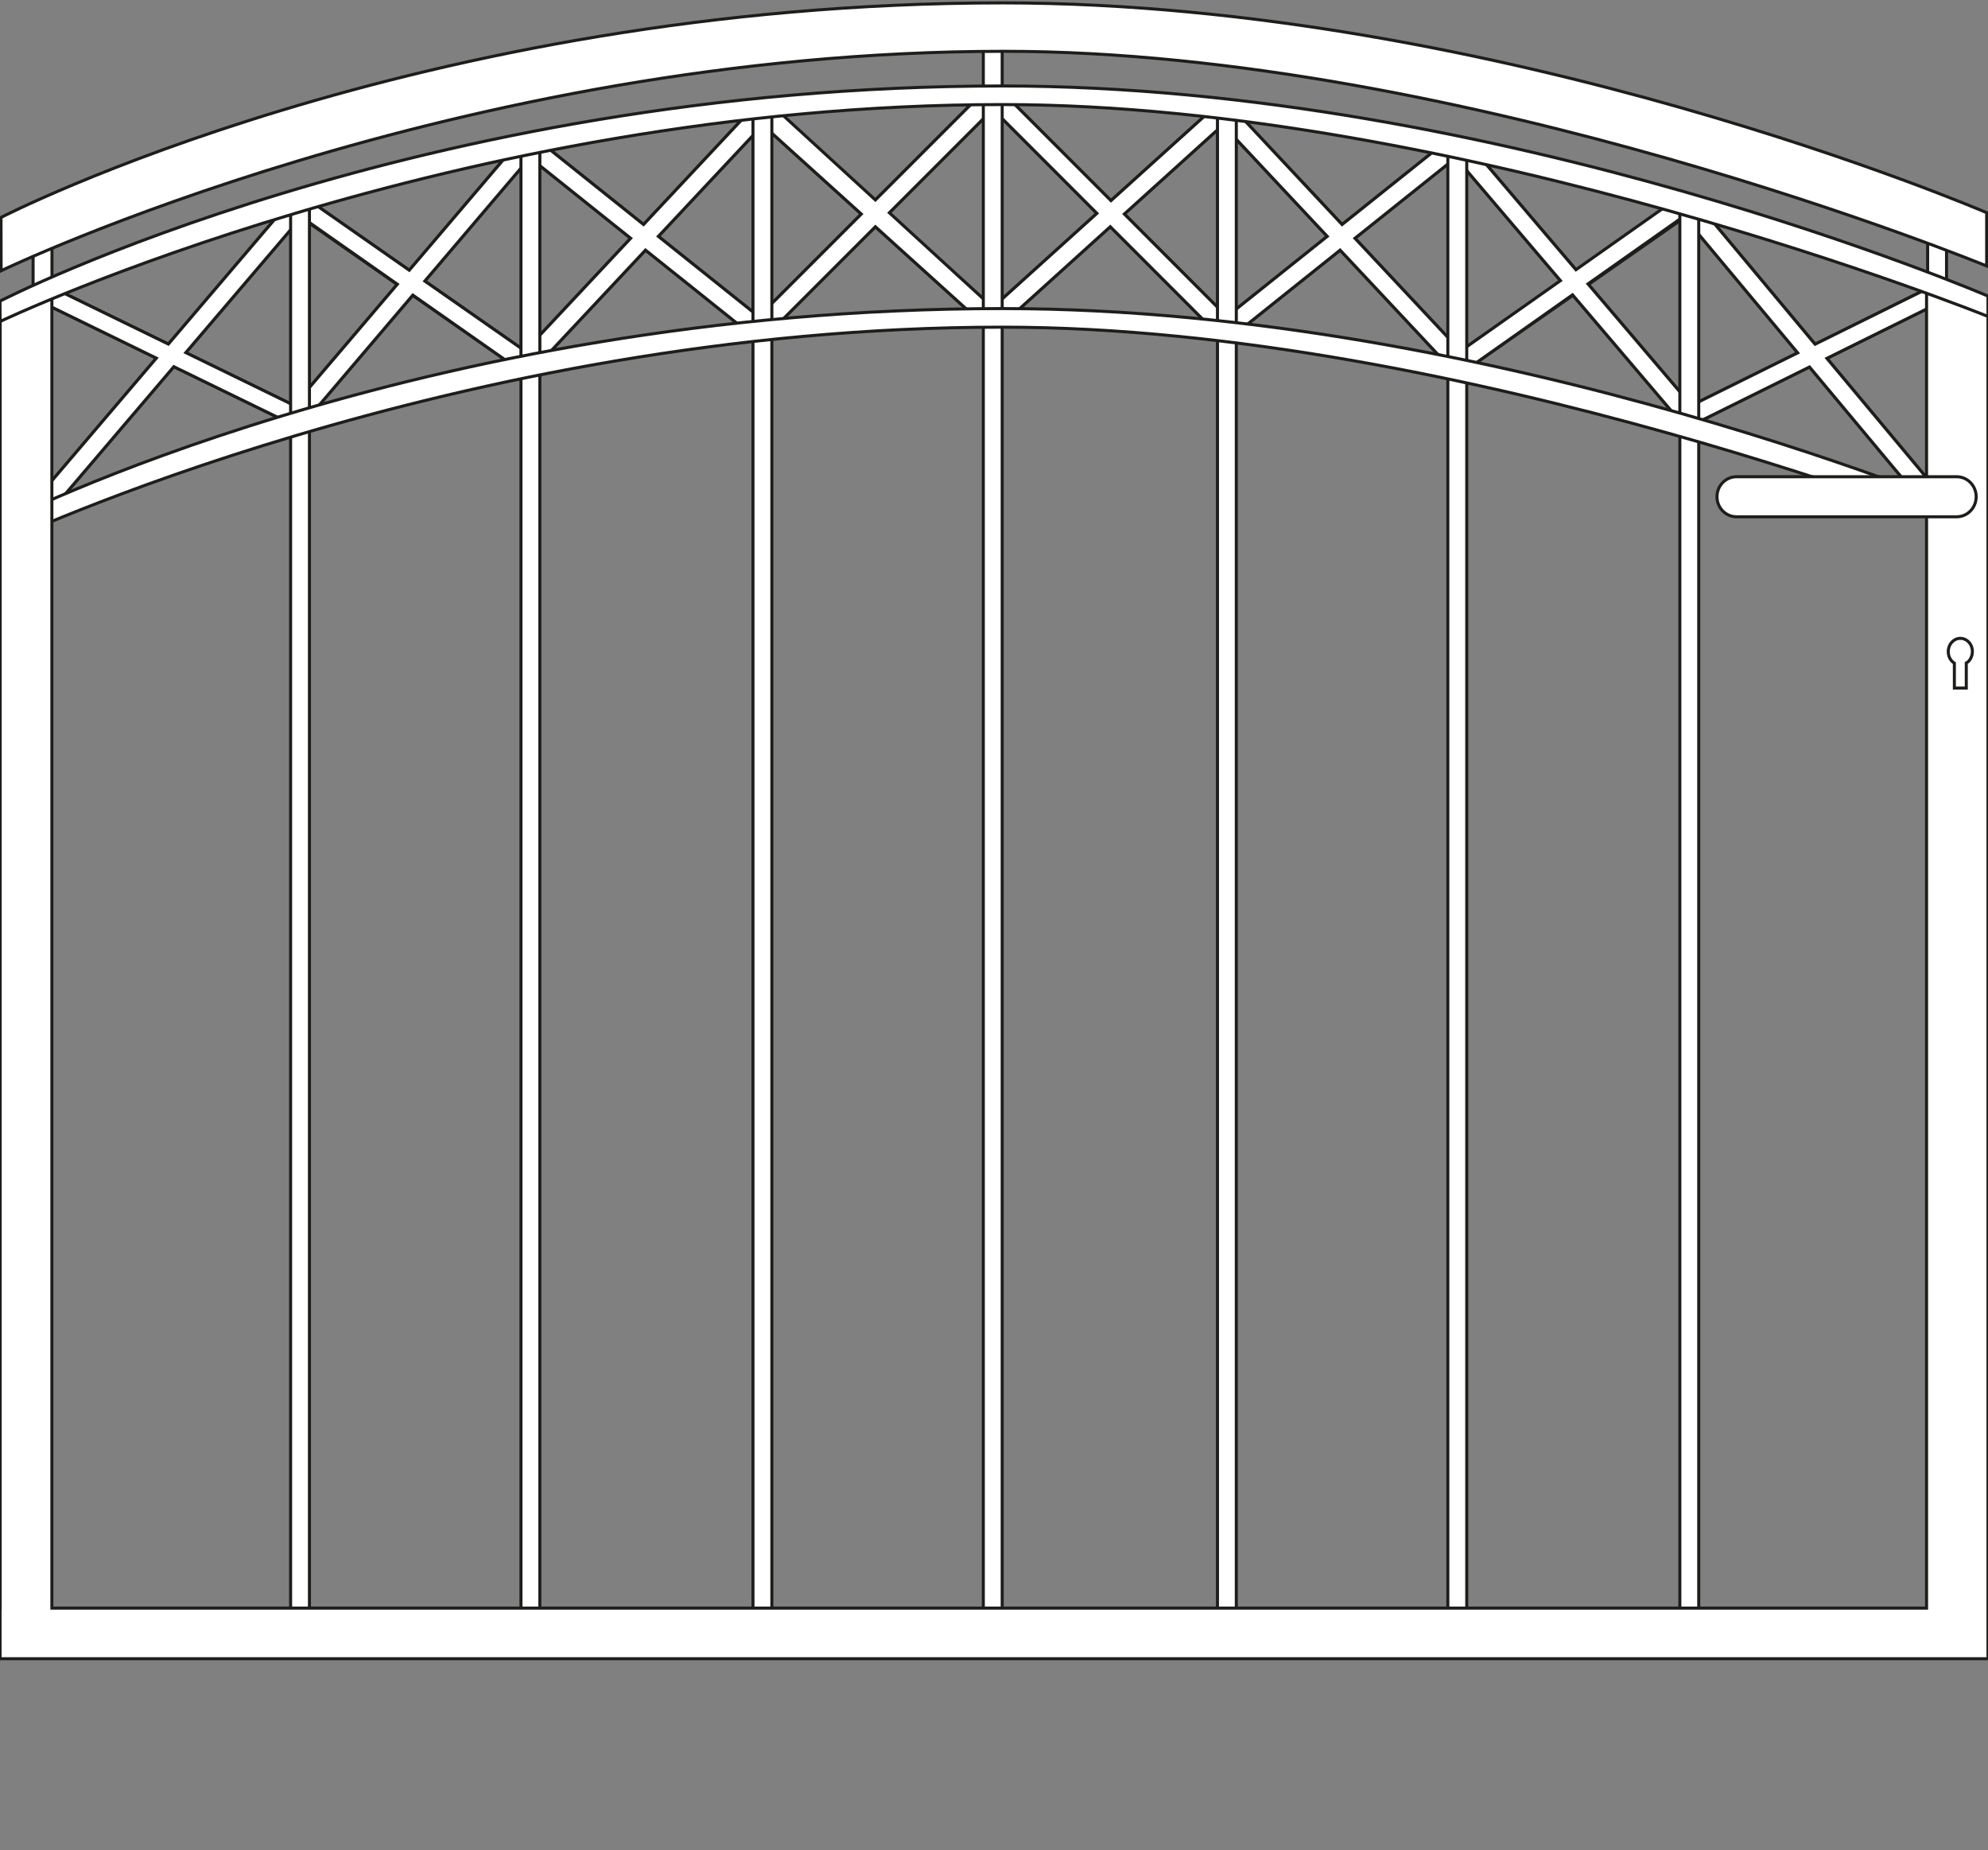
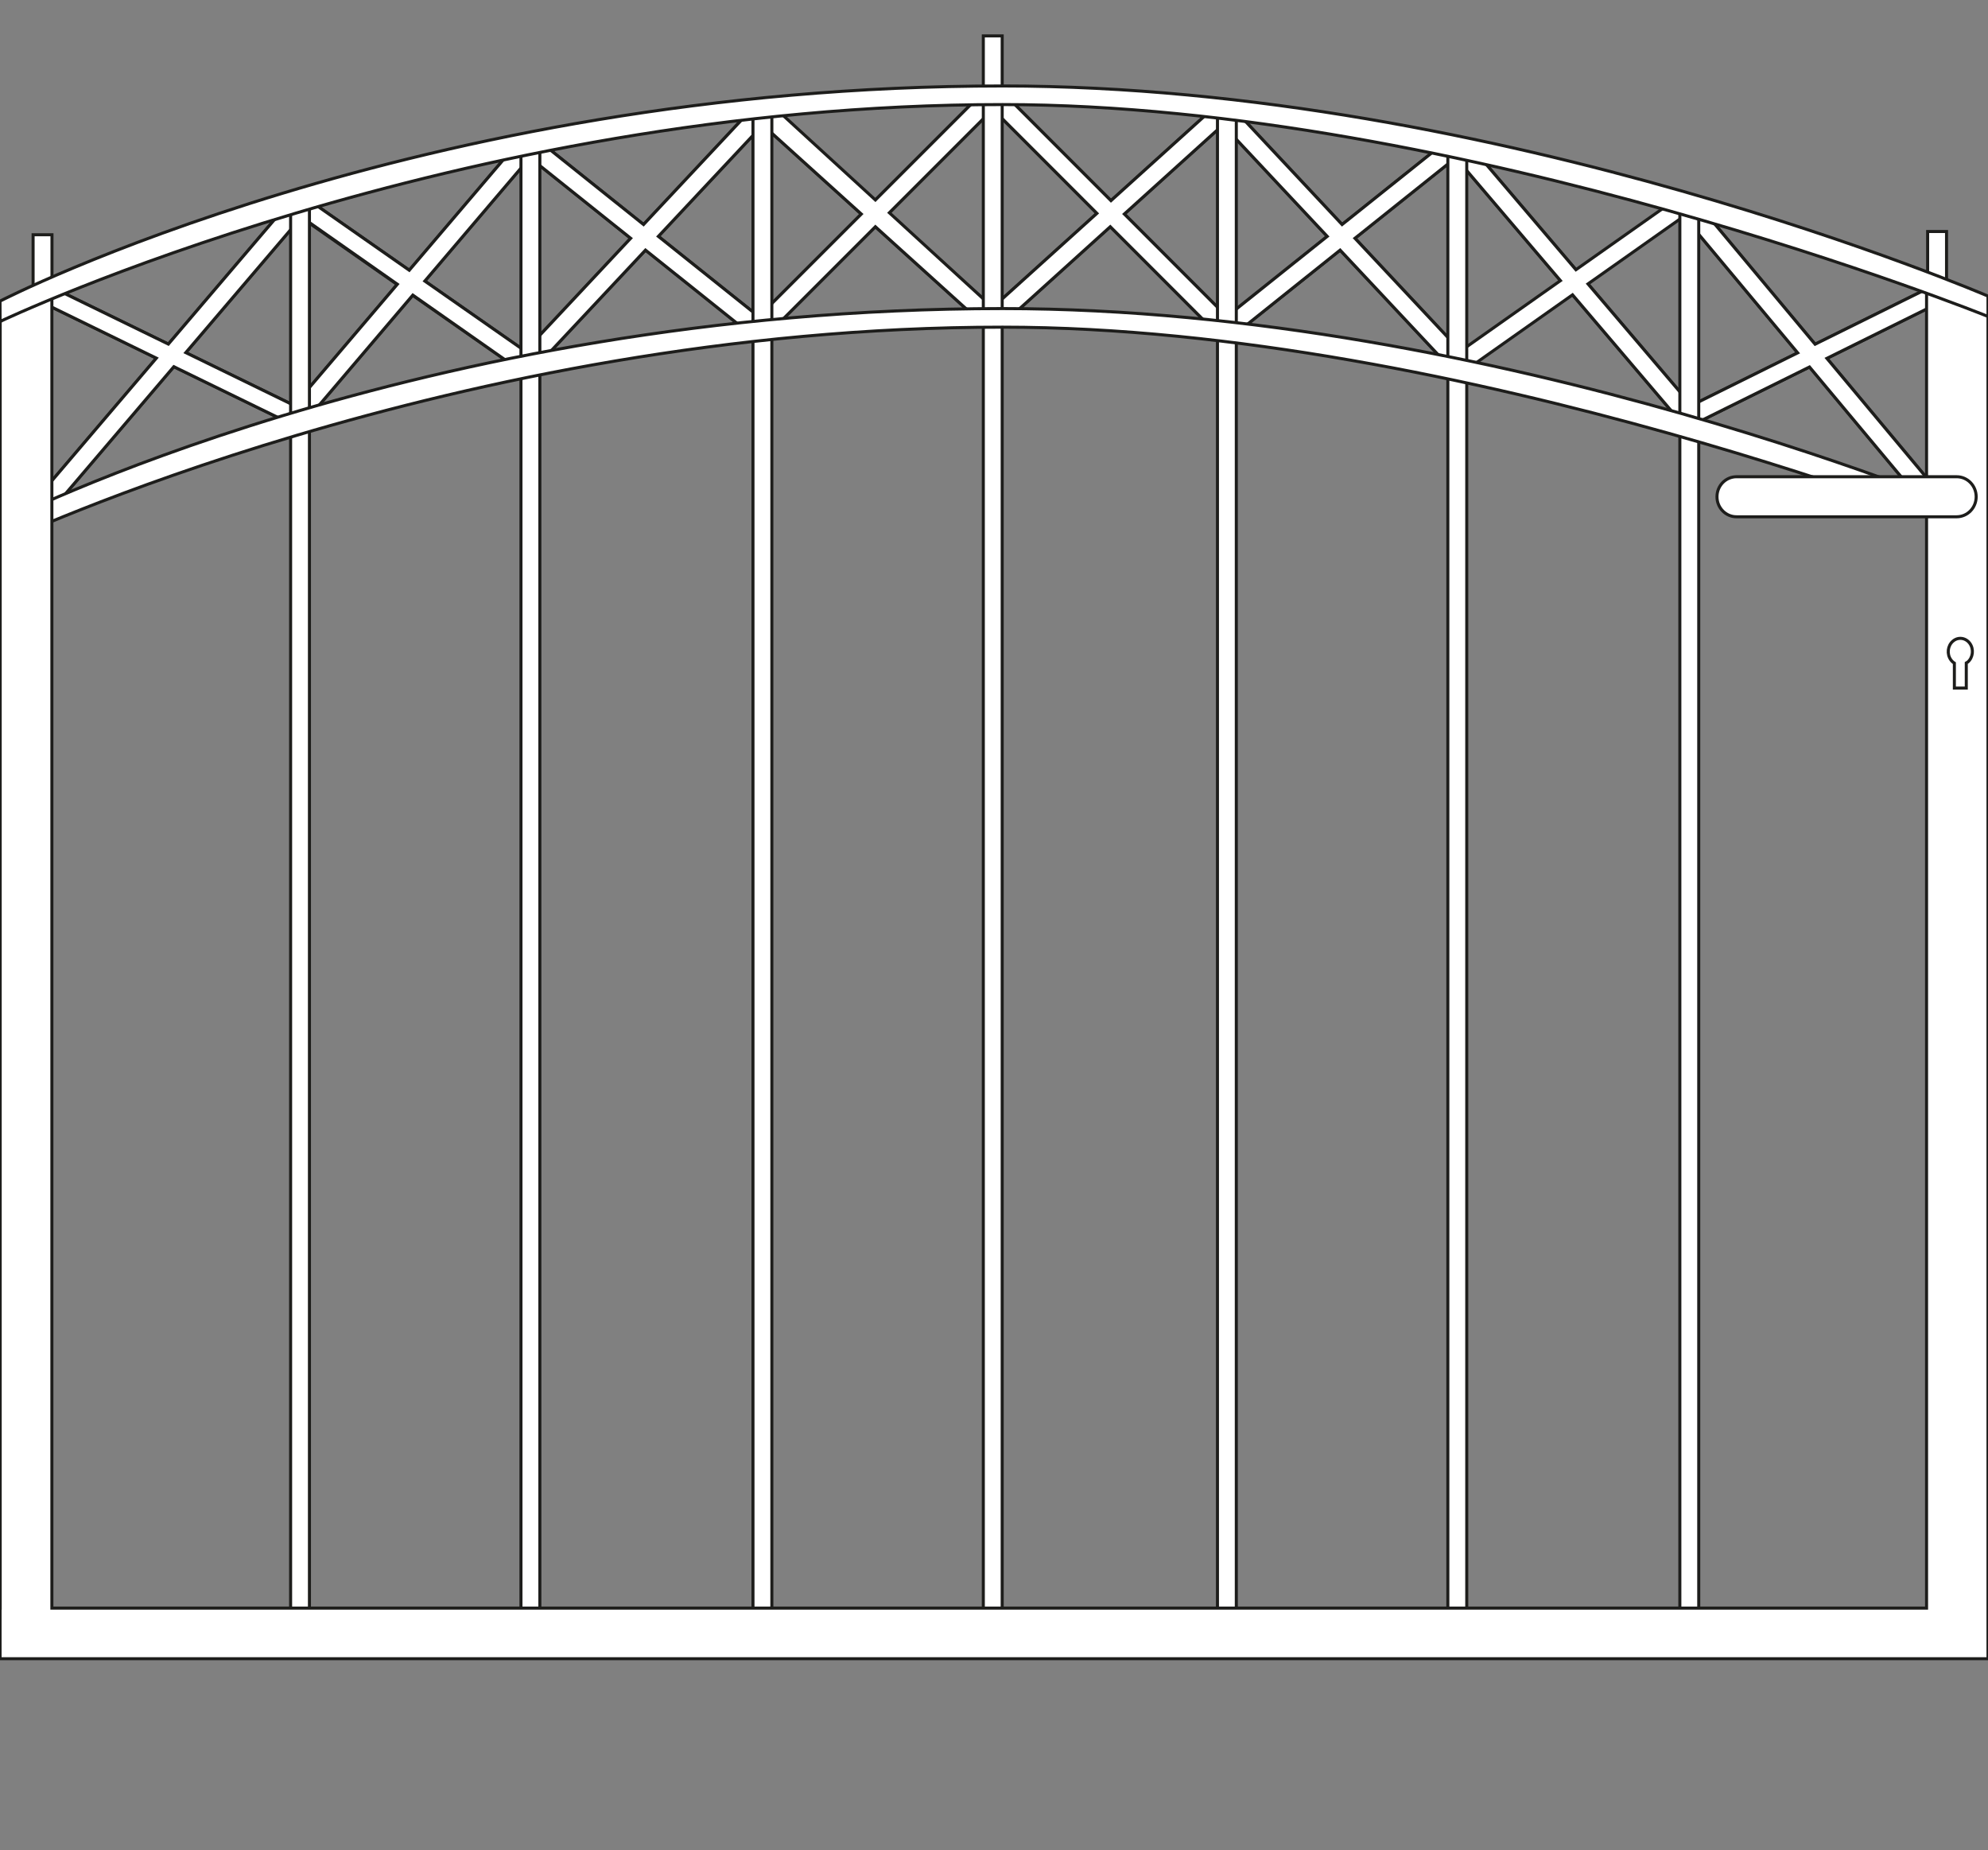
<svg xmlns="http://www.w3.org/2000/svg" version="1.1" preserveAspectRatio="none" id="Ebene_1" x="0px" y="0px" viewBox="-44.201 -18.375 163.556 152.188" width="163.556" height="152.188" style="enable-background:new -44.201 -18.375 163.556 152.188;" xml:space="preserve">
  <rect x="-44.201" y="-18.375" width="163.556" height="152.188" fill="#808080" stroke="none" />
  <g>
    <g>
      <g>
        <polyline style="fill:#FFFFFF;stroke:#1D1D1B;stroke-width:0.25;stroke-miterlimit:3.864;" points="18.393,-7.93 0.53,11.133      -0.57,10.036 17.296,-9.03    " />
        <polyline style="fill:#FFFFFF;stroke:#1D1D1B;stroke-width:0.25;stroke-miterlimit:3.864;" points="0.54,-6.465 18.393,7.805      17.296,8.904 -0.56,-5.368    " />
        <polyline style="fill:#FFFFFF;stroke:#1D1D1B;stroke-width:0.25;stroke-miterlimit:3.864;" points="-19.917,0.08 -39.622,23.19      -40.718,22.094 -21.015,-1.023    " />
        <polyline style="fill:#FFFFFF;stroke:#1D1D1B;stroke-width:0.25;stroke-miterlimit:3.864;" points="-39.654,5.393 -19.48,15.233      -20.579,16.33 -40.751,6.493    " />
        <polyline style="fill:#FFFFFF;stroke:#1D1D1B;stroke-width:0.25;stroke-miterlimit:3.864;" points="-0.695,-5.307 -18.65,15.782      -19.753,14.685 -1.794,-6.406    " />
        <polyline style="fill:#FFFFFF;stroke:#1D1D1B;stroke-width:0.25;stroke-miterlimit:3.864;" points="-18.65,-1.817 -0.695,10.72      -1.794,11.818 -19.753,-0.717    " />
        <polyline style="fill:#FFFFFF;stroke:#1D1D1B;stroke-width:0.25;stroke-miterlimit:3.864;" points="37.994,-9.905 19.745,8.347      18.643,7.25 36.897,-11.004    " />
        <polyline style="fill:#FFFFFF;stroke:#1D1D1B;stroke-width:0.25;stroke-miterlimit:3.864;" points="19.753,-9.106 37.334,6.786      36.233,7.883 18.651,-8.008    " />
        <polyline style="fill:#FFFFFF;stroke:#1D1D1B;stroke-width:0.25;stroke-miterlimit:3.864;" points="56.563,-7.93 74.428,11.133      75.53,10.036 57.665,-9.03    " />
        <polyline style="fill:#FFFFFF;stroke:#1D1D1B;stroke-width:0.25;stroke-miterlimit:3.864;" points="74.425,-6.465 56.563,7.805      57.665,8.904 75.524,-5.368    " />
        <polyline style="fill:#FFFFFF;stroke:#1D1D1B;stroke-width:0.25;stroke-miterlimit:3.864;" points="94.876,0.08 114.098,23.102      115.202,22.002 95.977,-1.023    " />
        <polyline style="fill:#FFFFFF;stroke:#1D1D1B;stroke-width:0.25;stroke-miterlimit:3.864;" points="114.606,5.247 94.442,15.233      95.542,16.33 115.702,6.348    " />
        <polyline style="fill:#FFFFFF;stroke:#1D1D1B;stroke-width:0.25;stroke-miterlimit:3.864;" points="75.651,-5.307 93.61,15.782      94.712,14.685 76.751,-6.406    " />
-         <polyline style="fill:#FFFFFF;stroke:#1D1D1B;stroke-width:0.25;stroke-miterlimit:3.864;" points="93.612,-1.817 75.653,10.72      76.751,11.818 94.712,-0.717    " />
        <polyline style="fill:#FFFFFF;stroke:#1D1D1B;stroke-width:0.25;stroke-miterlimit:3.864;" points="36.966,-9.905 55.216,8.347      56.315,7.25 38.067,-11.004    " />
        <polyline style="fill:#FFFFFF;stroke:#1D1D1B;stroke-width:0.25;stroke-miterlimit:3.864;" points="55.208,-9.106 37.621,6.786      38.723,7.883 56.307,-8.008    " />
      </g>
      <g>
        <polygon style="fill:#FFFFFF;stroke:#1D1D1B;stroke-width:0.25;stroke-miterlimit:3.864;" points="94.712,16.667 94.876,15.016      103.698,10.647 94.876,0.08 95.13,-1.023 95.977,-1.023 105.128,9.939 114.606,5.247 115.534,6.43 106.1,11.102 115.202,22.002      114.098,23.102 104.669,11.811 95.542,16.33    " />
        <polygon style="fill:#FFFFFF;stroke:#1D1D1B;stroke-width:0.25;stroke-miterlimit:3.864;" points="84.18,4.709 75.891,-5.024      75.891,-6.179 76.751,-6.406 85.452,3.812 93.436,-1.817 94.712,-1.617 94.442,-0.663 86.444,4.979 94.442,14.369 94.442,15.233      93.61,15.782 85.175,5.875 76.751,11.818 75.95,11.52 75.653,10.72    " />
        <polygon style="fill:#FFFFFF;stroke:#1D1D1B;stroke-width:0.25;stroke-miterlimit:3.864;" points="56.563,-9.258 57.665,-9.03      66.214,0.094 74.425,-6.465 75.102,-6.406 75.524,-5.368 67.272,1.225 75.53,10.036 74.915,11.391 74.428,11.133 66.053,2.198      57.854,8.751 56.737,8.751 56.983,7.469 64.995,1.068 56.563,-7.93    " />
        <polygon style="fill:#FFFFFF;stroke:#1D1D1B;stroke-width:0.25;stroke-miterlimit:3.864;" points="37.579,-10.457      38.614,-10.457 47.2,-1.87 55.208,-9.106 56.307,-9.106 56.307,-8.008 48.298,-0.77 56.315,7.25 56.307,8.347 55.216,8.347      47.143,0.273 38.864,7.756 37.855,7.369 37.855,6.573 46.044,-0.825 37.765,-9.106    " />
        <polygon style="fill:#FFFFFF;stroke:#1D1D1B;stroke-width:0.25;stroke-miterlimit:3.864;" points="18.868,-9.388 19.673,-9.388      27.819,-1.927 36.141,-10.247 36.966,-10.247 37.119,-9.03 28.966,-0.876 37.119,6.593 37.119,7.496 36.094,7.756 27.817,0.274      19.745,8.347 18.868,8.596 18.868,7.023 26.661,-0.769 18.868,-7.811    " />
        <polygon style="fill:#FFFFFF;stroke:#1D1D1B;stroke-width:0.25;stroke-miterlimit:3.864;" points="-0.361,-6.465 0.54,-6.465      8.745,0.094 17.175,-8.903 17.175,-9.388 18.27,-9.388 18.27,-7.798 9.962,1.068 18.393,7.805 18.27,8.596 17.296,8.904      8.903,2.197 0.575,11.084 -0.361,11.084 -0.361,9.814 7.686,1.225 -0.361,-5.208    " />
        <polygon style="fill:#FFFFFF;stroke:#1D1D1B;stroke-width:0.25;stroke-miterlimit:3.864;" points="-19.517,-1.617 -18.65,-1.817      -10.531,3.854 -1.917,-6.262 -1.033,-6.406 -0.822,-5.159 -9.251,4.744 -0.954,10.537 -0.822,11.603 -1.794,11.818      -10.238,5.898 -18.65,15.782 -19.48,15.965 -19.517,14.41 -11.509,5.005 -19.517,-0.61    " />
        <polygon style="fill:#FFFFFF;stroke:#1D1D1B;stroke-width:0.25;stroke-miterlimit:3.864;" points="-40.431,5.5 -39.433,5.5      -30.349,9.929 -21.015,-1.023 -19.917,-1.48 -19.917,0.08 -28.915,10.629 -19.917,15.019 -19.917,16.33 -20.579,16.33      -29.9,11.787 -39.622,23.19 -40.343,23.19 -40.343,21.653 -31.337,11.085 -40.343,6.692    " />
      </g>
      <rect x="-41.478" y="0.935" style="fill:#FFFFFF;stroke:#1D1D1B;stroke-width:0.25;stroke-miterlimit:3.864;" width="1.553" height="5.159" />
      <rect x="114.389" y="0.668" style="fill:#FFFFFF;stroke:#1D1D1B;stroke-width:0.25;stroke-miterlimit:3.864;" width="1.555" height="5.161" />
      <polyline style="fill:#FFFFFF;stroke:#1D1D1B;stroke-width:0.25;stroke-miterlimit:3.864;" points="0.214,-6.42 0.214,115.693     -1.341,115.693 -1.341,-6.42   " />
      <polyline style="fill:#FFFFFF;stroke:#1D1D1B;stroke-width:0.25;stroke-miterlimit:3.864;" points="-18.743,-2.038     -18.743,115.693 -20.292,115.693 -20.292,-1.52   " />
      <rect x="36.698" y="-15.422" style="fill:#FFFFFF;stroke:#1D1D1B;stroke-width:0.25;stroke-miterlimit:3.864;" width="1.553" height="131.115" />
      <polyline style="fill:#FFFFFF;stroke:#1D1D1B;stroke-width:0.25;stroke-miterlimit:3.864;" points="19.301,-9.388 19.301,115.693     17.747,115.693 17.747,-9.258   " />
      <polyline style="fill:#FFFFFF;stroke:#1D1D1B;stroke-width:0.25;stroke-miterlimit:3.864;" points="76.471,-5.906 76.471,116.335     74.915,116.335 74.915,-6.42   " />
      <polyline style="fill:#FFFFFF;stroke:#1D1D1B;stroke-width:0.25;stroke-miterlimit:3.864;" points="57.512,-9.258 57.512,115.693     55.962,115.693 55.962,-9.258   " />
      <polyline style="fill:#FFFFFF;stroke:#1D1D1B;stroke-width:0.25;stroke-miterlimit:3.864;" points="95.557,-2.189 95.557,116.106     94.003,116.106 94.003,-2.189   " />
-       <path style="fill:#FFFFFF;stroke:#1D1D1B;stroke-width:0.25;stroke-miterlimit:3.864;" d="M-44.109,3.895l-0.01-4.383    c0,0,34.213-17.649,82.404-17.649c40.941,0,80.961,17.258,80.961,17.258v4.383c0,0-42.928-17.659-80.828-17.659    C-6.579-14.156-44.109,3.895-44.109,3.895z" />
      <path style="fill:#FFFFFF;stroke:#1D1D1B;stroke-width:0.25;stroke-miterlimit:3.864;" d="M-44.109,26.328l-0.01-1.672    c0,0,34.213-17.649,82.404-17.649c40.941,0,80.961,17.257,80.961,17.257v1.674c0,0-43.055-17.402-80.961-17.402    C-6.706,8.535-44.109,26.328-44.109,26.328z" />
      <polygon style="fill:#FFFFFF;stroke:#1D1D1B;stroke-width:0.25;stroke-miterlimit:3.864;" points="-44.185,113.9 -44.185,7.257     -39.933,5.267 -39.933,113.9 114.3,113.9 114.3,4.857 119.354,6.697 119.354,113.9 119.354,118.04 119.354,118.063     -44.195,118.063 -44.195,113.9   " />
      <path style="fill:#FFFFFF;stroke:#1D1D1B;stroke-width:0.25;stroke-miterlimit:3.864;" d="M-44.193,8.07L-44.2,6.395    c0,0,34.295-17.699,82.486-17.699c40.941,0,81.068,17.285,81.068,17.285v1.673c0,0-43.162-17.428-81.068-17.428    C-6.706-9.775-44.193,8.07-44.193,8.07z" />
    </g>
    <path style="fill:#FFFFFF;stroke:#1D1D1B;stroke-width:0.25;stroke-miterlimit:3.864;" d="M116.466,34.367   c0.43-0.375,1.055-0.29,1.395,0.181c0.34,0.474,0.26,1.162-0.17,1.535c-0.039,0.031-0.086,0.043-0.123,0.068v2.072h-0.98v-2.05   c-0.111-0.068-0.209-0.159-0.291-0.275C115.956,35.425,116.032,34.741,116.466,34.367z" />
    <path style="fill:#FFFFFF;stroke:#1D1D1B;stroke-width:0.25;stroke-miterlimit:3.864;" d="M118.382,22.486   c0-0.91-0.715-1.647-1.607-1.647H98.665c-0.887,0-1.607,0.737-1.607,1.647c0,0.91,0.721,1.647,1.607,1.647h18.109   C117.667,24.133,118.382,23.396,118.382,22.486z" />
  </g>
</svg>